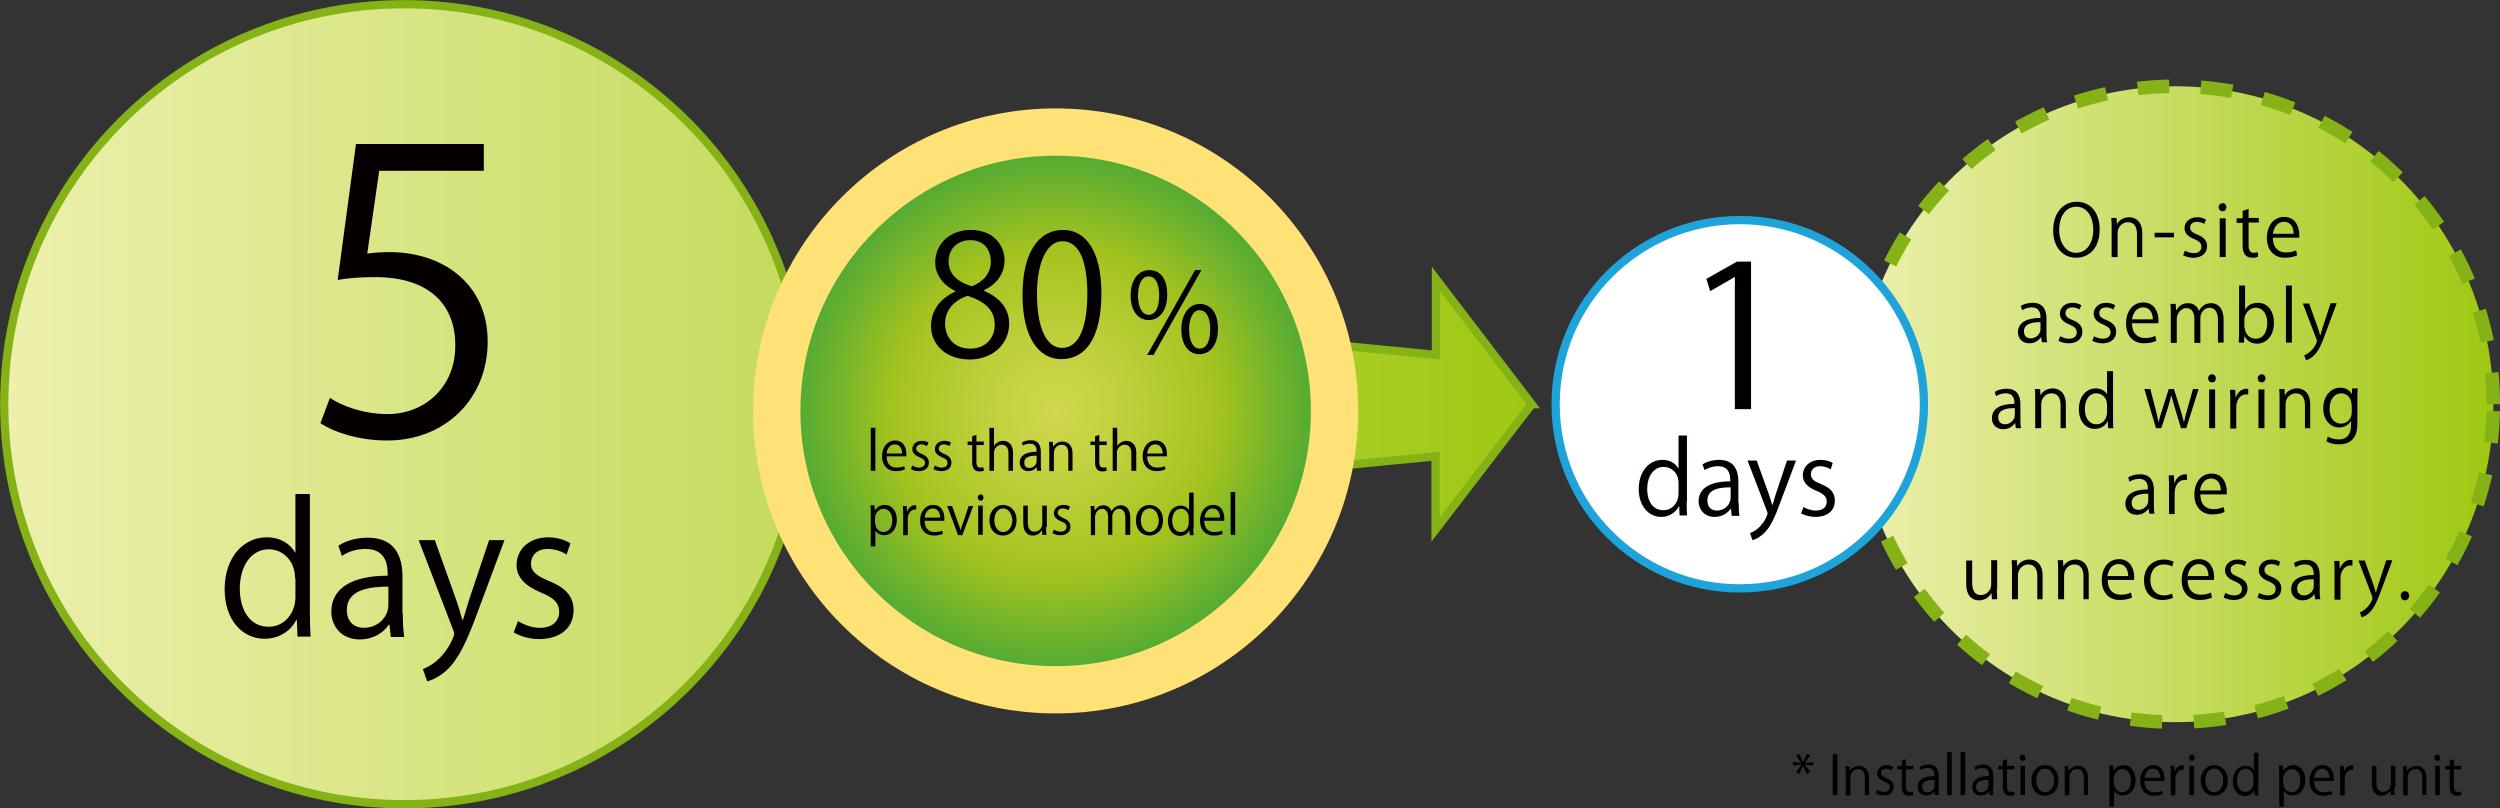
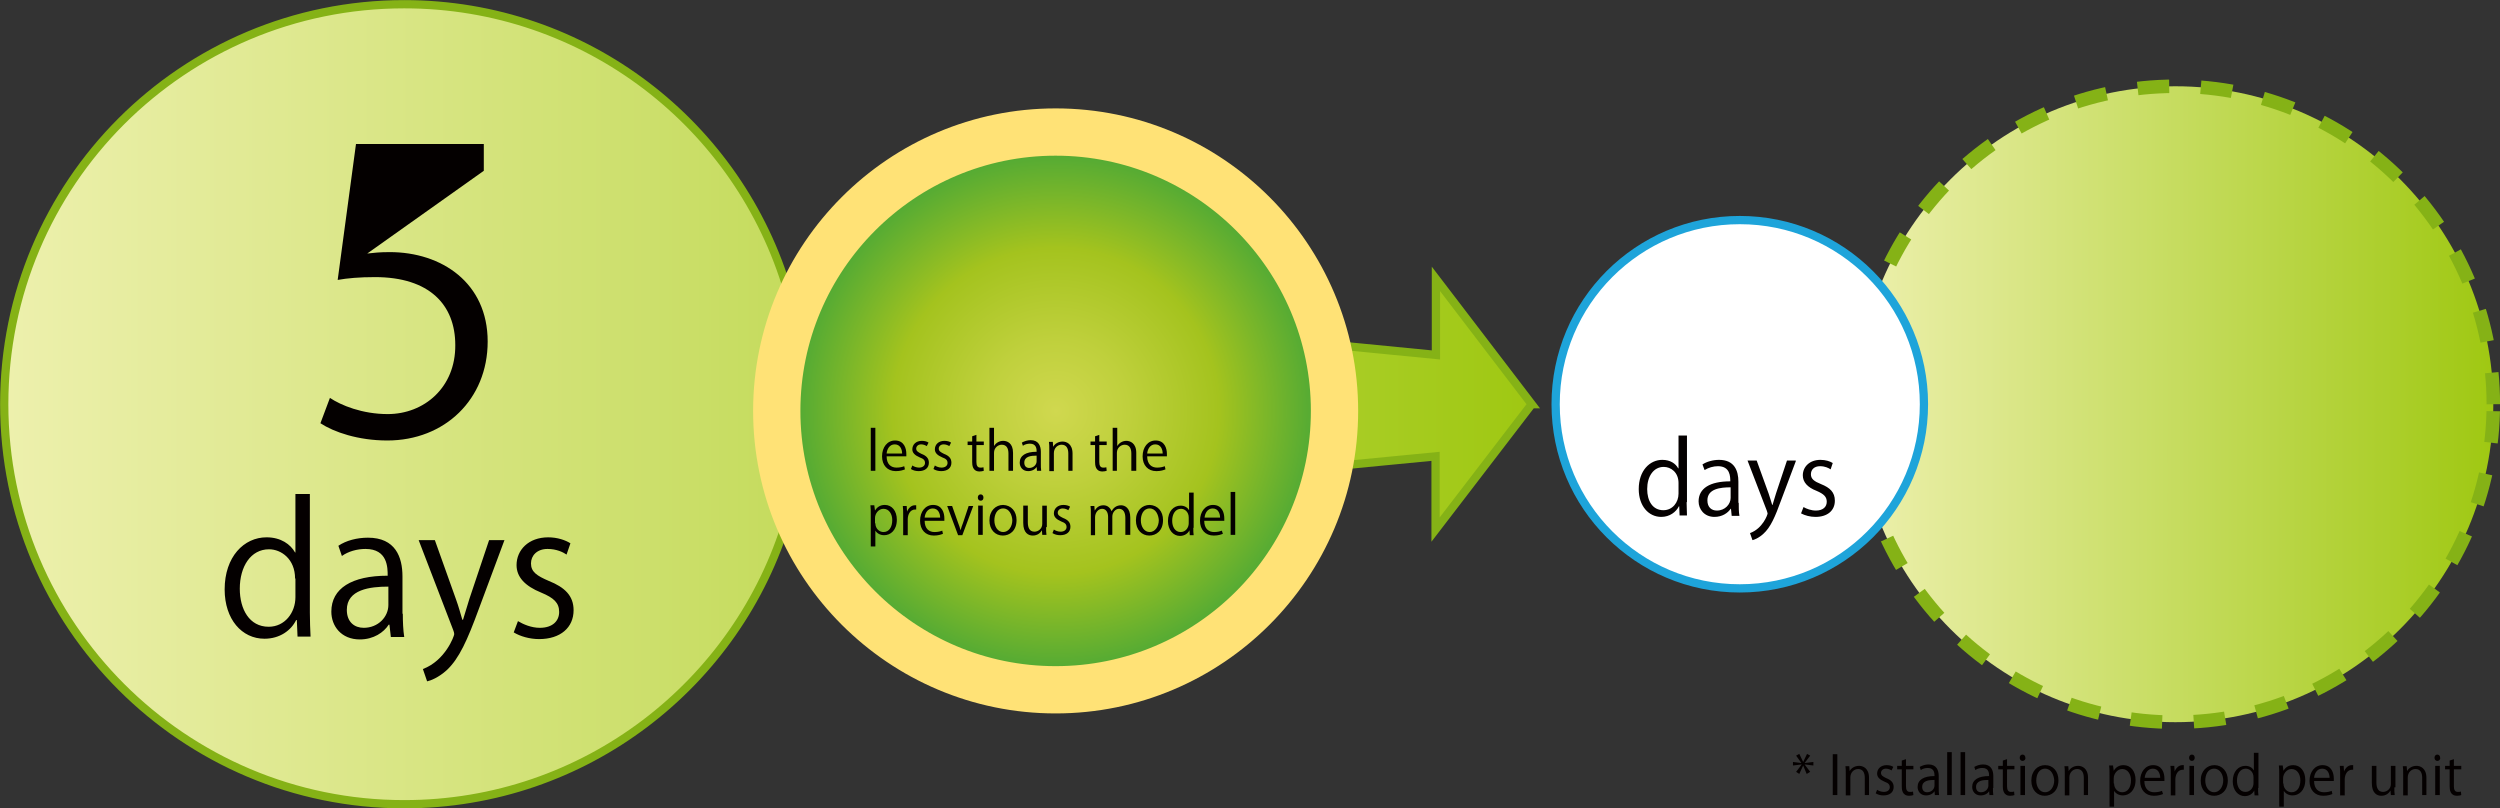
<svg xmlns="http://www.w3.org/2000/svg" width="710" height="229.6" viewBox="0 0 710 229.6">
  <rect x="0" y="0" width="710" height="229.6" fill="#333333" stroke="none" />
  <style>.st0{fill:#fff}.st1{fill:url(#SVGID_1_);stroke:#85b216;stroke-width:2.345}.st2{fill:#040000}.st3{fill:url(#SVGID_2_)}.st4{fill:url(#SVGID_3_);stroke:#85b216;stroke-width:3.837;stroke-dasharray:8.976,8.976}.st5{fill:none;stroke:#ffe276;stroke-width:13.429;stroke-miterlimit:10}.st6,.st7{fill:none;stroke:#1ea4da;stroke-width:2.345}.st7{fill:url(#SVGID_4_);stroke:#85b216}.st8{fill:url(#SVGID_5_)}.st9{fill:url(#SVGID_6_);stroke:#85b216;stroke-width:3.837;stroke-dasharray:8.976,8.976}</style>
  <path class="st0" d="M435 114.8l-27.2-35.6v21.6l-184-18C210 35.6 166.4 1.2 114.8 1.2 52 1.2 1.2 52 1.2 114.8c0 62.7 50.9 113.6 113.6 113.6 51.4 0 94.8-34.2 108.8-81l184.1-17.8v20.8l27.3-35.6z" />
  <linearGradient id="SVGID_1_" gradientUnits="userSpaceOnUse" x1="1.172" y1="114.789" x2="434.959" y2="114.789">
    <stop offset="0" stop-color="#edf0ad" />
    <stop offset="1" stop-color="#9fc812" />
  </linearGradient>
  <path class="st1" d="M435 114.8l-27.2-35.6v21.6l-184-18C210 35.6 166.4 1.2 114.8 1.2 52 1.2 1.2 52 1.2 114.8c0 62.7 50.9 113.6 113.6 113.6 51.4 0 94.8-34.2 108.8-81l184.1-17.8v20.8l27.3-35.6z" />
  <path class="st2" d="M88 174c0 2.2.1 5 .2 6.8h-3.7l-.2-4.7h-.2c-1.4 2.9-4.6 5.3-9 5.3-6.4 0-11.3-5.5-11.3-14 0-9.3 5.5-14.8 11.9-14.8 4.1 0 6.8 2 8.1 4.3h.1v-16.6H88V174zm-4.2-9.7c0-5.5-3.9-8.3-7.4-8.3-5.2 0-8.3 4.9-8.3 11.2 0 5.8 2.7 10.8 8.2 10.8 4.6 0 7.6-4 7.6-8.4v-5.3zM114.4 174.3c0 2.3.1 4.7.4 6.6H111l-.4-3.5h-.2c-1.4 2.2-4.3 4.2-8.2 4.2-5.3 0-8.1-3.8-8.1-7.9 0-6.6 5.8-10.2 16-10.2 0-2.3 0-7.6-6.3-7.6-2.4 0-4.9.7-6.7 2l-1-2.9c2.2-1.5 5.3-2.3 8.4-2.3 7.8 0 9.8 5.5 9.8 11v10.6zm-4.1-7.7c-5.2 0-11.8.8-11.8 6.6 0 3.5 2.2 5.1 4.8 5.1 4.1 0 7-3.1 7-6.5v-5.2zM143.3 153.3l-7.3 19.6c-3.3 9-5.6 14.1-9.1 17.4-2.3 2.1-4.6 3-5.6 3.2l-1.2-3.5c6.4-2.4 8.9-9.4 8.9-9.9 0-.3-.1-.7-.3-1.2l-9.8-25.5h4.6l6 16.8c.7 1.9 1.3 4.1 1.8 5.8h.2c.5-1.7 1.1-3.7 1.8-5.9l5.6-16.7h4.4zM160.9 157.5c-1-.7-2.9-1.6-5.4-1.6-3 0-4.7 1.9-4.7 4.1 0 2.4 1.6 3.5 5.1 5 4.5 1.8 7 4.2 7 8.3 0 4.9-3.7 8.2-9.8 8.2-2.7 0-5.4-.8-7.2-1.9l1.2-3.2c1.5.9 3.8 1.9 6.2 1.9 3.7 0 5.5-2 5.5-4.5 0-2.6-1.5-4-5.1-5.5-4.7-1.9-7-4.5-7-7.8 0-4.3 3.4-7.9 9-7.9 2.6 0 4.9.8 6.3 1.7l-1.1 3.2z" />
  <radialGradient id="SVGID_2_" cx="300.534" cy="116.713" r="76.051" gradientTransform="matrix(1.013 0 0 1.013 -4.564 -1.493)" gradientUnits="userSpaceOnUse">
    <stop offset="0" stop-color="#d0d84f" />
    <stop offset=".266" stop-color="#bfd03c" />
    <stop offset=".601" stop-color="#a4c31e" />
    <stop offset="1" stop-color="#48a737" />
  </radialGradient>
  <path class="st3" d="M376.9 116.7c0-42.5-34.5-77-77-77s-77 34.5-77 77 34.5 77 77 77c42.5.1 77-34.4 77-77" />
  <linearGradient id="SVGID_3_" gradientUnits="userSpaceOnUse" x1="527.568" y1="114.791" x2="708.082" y2="114.791">
    <stop offset="0" stop-color="#edf0ad" />
    <stop offset="1" stop-color="#9fc812" />
  </linearGradient>
  <path class="st4" d="M708.1 114.8c0-49.9-40.4-90.3-90.3-90.3s-90.3 40.4-90.3 90.3 40.4 90.3 90.3 90.3 90.3-40.5 90.3-90.3" />
  <path class="st5" d="M220.6 116.7c0 43.7 35.5 79.2 79.2 79.2s79.2-35.5 79.2-79.2-35.5-79.2-79.2-79.2-79.2 35.5-79.2 79.2" />
  <path class="st0" d="M546.4 114.8c0-28.9-23.4-52.3-52.3-52.3s-52.3 23.4-52.3 52.3 23.4 52.3 52.3 52.3 52.3-23.4 52.3-52.3" />
  <path class="st6" d="M546.4 114.8c0-28.9-23.4-52.3-52.3-52.3s-52.3 23.4-52.3 52.3 23.4 52.3 52.3 52.3 52.3-23.4 52.3-52.3z" />
-   <path class="st2" d="M271.2 82.6c-3.8-1.9-5.6-5-5.6-8 0-5.5 4.3-9.3 10.1-9.3 6.5 0 9.6 4.4 9.6 8.7 0 3-1.6 6.4-5.8 8.4v.2c4.4 1.9 7.1 5 7.1 9.3 0 6-4.9 10.2-11.2 10.2-6.8 0-11-4.3-11-9.5 0-4.6 2.8-7.9 6.9-9.8v-.2zm11.3 9.7c0-4.5-3-6.7-7.7-8.3-4.2 1.4-6.4 4.4-6.4 7.9 0 4 2.7 7.1 7 7.1 4.5.1 7.1-3 7.1-6.7zm-13.1-18.1c0 3.8 2.7 5.9 6.6 7.1 3.1-1.2 5.4-3.6 5.4-7 0-3-1.7-6.1-5.8-6.1s-6.2 2.9-6.2 6zM290.4 83.8c0-12.5 4.8-18.5 11.5-18.5s10.9 6.4 10.9 18c0 12.4-4.3 18.7-11.4 18.7-6.5 0-11-6.3-11-18.2zm18.4-.3c0-8.9-2.1-15-7.1-15-4.2 0-7.2 5.7-7.2 15 0 9.4 2.6 15.3 7.1 15.3 5.2 0 7.2-6.8 7.2-15.3zM331.5 83.6c0 4.9-2.4 7.3-5.3 7.3-2.7 0-5.1-2.3-5.1-7 0-4.8 2.5-7.2 5.3-7.2 3.2 0 5.1 2.6 5.1 6.9zm-8.3.4c0 2.9 1 5.4 3 5.4 2.2 0 3-2.5 3-5.5 0-2.9-.8-5.4-3-5.4-2.1-.1-3 2.7-3 5.5zm4.4 16.8h-1.8l13.6-24.1h1.8l-13.6 24.1zm18.3-7.5c0 4.9-2.4 7.3-5.3 7.3-2.7 0-5.1-2.3-5.1-7 0-4.8 2.5-7.3 5.3-7.3 3.2.1 5.1 2.7 5.1 7zm-8.2.2c0 3 1 5.5 3 5.5 2.2 0 3-2.5 3-5.5 0-2.8-.8-5.4-3-5.4-2-.1-3 2.7-3 5.4zM492.7 116.2V78.7h-.1l-6.9 4-1.1-3.5 8.7-4.9h4v41.9h-4.6zM596.3 65.1c0 5.4-3 8.1-6.7 8.1-3.8 0-6.5-3-6.5-7.8 0-5 2.9-8.1 6.7-8.1 3.9 0 6.5 3.1 6.5 7.8zm-11.5.2c0 3.3 1.7 6.5 4.8 6.5 3.2 0 4.9-3.1 4.9-6.6 0-3.1-1.5-6.5-4.8-6.5-3.4 0-4.9 3.3-4.9 6.6zM608.6 73h-1.7v-6.5c0-1.8-.6-3.4-2.6-3.4-1.4 0-2.9 1.2-2.9 3.1V73h-1.7v-8.2c0-1.1 0-2-.1-2.9h1.5l.1 1.8c.5-1.1 1.8-2 3.5-2 1.4 0 3.7.8 3.7 4.6V73zM611.9 66.1h5.5v1.3h-5.5v-1.3zM626 63.6c-.4-.3-1.2-.6-2.1-.6-1.2 0-1.9.7-1.9 1.6 0 1 .6 1.4 2 2 1.8.7 2.8 1.7 2.8 3.3 0 2-1.5 3.3-3.9 3.3-1.1 0-2.1-.3-2.9-.7l.5-1.3c.6.3 1.5.7 2.5.7 1.5 0 2.2-.8 2.2-1.8s-.6-1.6-2-2.2c-1.9-.7-2.8-1.8-2.8-3.1 0-1.7 1.4-3.1 3.6-3.1 1.1 0 1.9.3 2.5.7l-.5 1.2zM631.2 60c-.6 0-1.1-.5-1.1-1.2 0-.6.5-1.1 1.1-1.1.7 0 1.1.5 1.1 1.1 0 .7-.4 1.2-1.1 1.2zm.9 13h-1.7V62h1.7v11zM636.9 59.9l1.7-.6v2.6h2.9v1.3h-2.9v6.4c0 1.4.4 2.2 1.5 2.2.5 0 .9-.1 1.1-.2l.1 1.3c-.4.2-.9.3-1.6.3-2.7 0-2.8-2.4-2.8-3.6v-6.3h-1.7V62h1.7v-2.1zM652.4 72.5c-.6.3-1.8.7-3.5.7-3.2 0-5.1-2.3-5.1-5.6 0-3.5 1.9-6 4.9-6 3.4 0 4.3 3.1 4.3 5v.9h-7.5c0 3.1 1.8 4.2 3.7 4.2 1.4 0 2.2-.3 2.9-.6l.3 1.4zm-1-6.1c0-1.5-.6-3.4-2.8-3.4-2 0-2.9 1.9-3.1 3.4h5.9zM581.2 94.6c0 .9 0 1.9.2 2.6h-1.5l-.2-1.4h-.1c-.6.9-1.7 1.7-3.3 1.7-2.1 0-3.2-1.5-3.2-3.1 0-2.7 2.3-4.1 6.4-4.1 0-.9 0-3-2.5-3-1 0-1.9.3-2.7.8l-.4-1.2c.9-.6 2.1-.9 3.4-.9 3.1 0 3.9 2.2 3.9 4.4v4.2zm-1.7-3.1c-2.1 0-4.7.3-4.7 2.6 0 1.4.9 2 1.9 2 1.6 0 2.8-1.3 2.8-2.6v-2zM590.6 87.9c-.4-.3-1.2-.6-2.1-.6-1.2 0-1.9.7-1.9 1.6 0 1 .6 1.4 2 2 1.8.7 2.8 1.7 2.8 3.3 0 2-1.5 3.3-3.9 3.3-1.1 0-2.1-.3-2.9-.7l.5-1.3c.6.3 1.5.7 2.5.7 1.5 0 2.2-.8 2.2-1.8s-.6-1.6-2-2.2c-1.9-.7-2.8-1.8-2.8-3.1 0-1.7 1.4-3.1 3.6-3.1 1.1 0 1.9.3 2.5.7l-.5 1.2zM600.2 87.9c-.4-.3-1.2-.6-2.1-.6-1.2 0-1.9.7-1.9 1.6 0 1 .6 1.4 2 2 1.8.7 2.8 1.7 2.8 3.3 0 2-1.5 3.3-3.9 3.3-1.1 0-2.1-.3-2.9-.7l.5-1.3c.6.3 1.5.7 2.5.7 1.5 0 2.2-.8 2.2-1.8s-.6-1.6-2-2.2c-1.9-.7-2.8-1.8-2.8-3.1 0-1.7 1.4-3.1 3.6-3.1 1.1 0 1.9.3 2.5.7l-.5 1.2zM612.4 96.8c-.6.3-1.8.7-3.5.7-3.2 0-5.1-2.3-5.1-5.6 0-3.5 1.9-6 4.9-6 3.4 0 4.3 3.1 4.3 5v.9h-7.5c0 3.1 1.8 4.2 3.7 4.2 1.4 0 2.2-.3 2.9-.6l.3 1.4zm-1-6.1c0-1.5-.6-3.4-2.8-3.4-2 0-2.9 1.9-3.1 3.4h5.9zM631.6 97.3h-1.7v-6.4c0-2.1-.8-3.5-2.4-3.5-1.4 0-2.6 1.3-2.6 3v7h-1.7v-6.8c0-1.8-.7-3.1-2.3-3.1-1.4 0-2.7 1.4-2.7 3.1v6.8h-1.7v-8.2c0-1.1 0-1.9-.1-2.9h1.5l.1 1.8h.1c.6-1.1 1.6-2 3.4-2 1.4 0 2.6.9 3 2.2.7-1.3 1.8-2.2 3.5-2.2 1.4 0 3.5.9 3.5 4.7v6.5zM637.6 88c.7-1.3 1.9-2 3.7-2 2.6 0 4.5 2.2 4.5 5.7 0 4-2.5 5.9-4.7 5.9-1.6 0-2.8-.6-3.6-2.1h-.1l-.1 1.8h-1.5c0-.7.1-1.8.1-2.7V81.1h1.7V88zm-.1 5c0 1.6 1.2 3.2 3.1 3.2 2.1 0 3.3-1.8 3.3-4.5 0-2.3-1.1-4.3-3.3-4.3-1.9 0-3.2 1.8-3.2 3.4V93zM650.9 97.3h-1.7V81.1h1.7v16.2zM663.6 86.2l-2.9 7.8c-1.3 3.6-2.2 5.7-3.6 7-.9.9-1.8 1.2-2.2 1.3l-.5-1.4c2.6-1 3.6-3.7 3.6-4 0-.1 0-.3-.1-.5L654 86.2h1.8l2.4 6.7c.3.8.5 1.6.7 2.3h.1c.2-.7.4-1.5.7-2.4l2.2-6.7h1.7zM573.8 119c0 .9 0 1.9.2 2.6h-1.5l-.2-1.4h-.1c-.6.9-1.7 1.7-3.3 1.7-2.1 0-3.2-1.5-3.2-3.1 0-2.7 2.3-4.1 6.4-4.1 0-.9 0-3-2.5-3-1 0-1.9.3-2.7.8l-.4-1.2c.9-.6 2.1-.9 3.4-.9 3.1 0 3.9 2.2 3.9 4.4v4.2zm-1.6-3.1c-2.1 0-4.7.3-4.7 2.6 0 1.4.9 2 1.9 2 1.6 0 2.8-1.3 2.8-2.6v-2zM586.9 121.6h-1.7v-6.5c0-1.8-.6-3.4-2.6-3.4-1.4 0-2.9 1.2-2.9 3.1v6.8H578v-8.2c0-1.1 0-2-.1-2.9h1.5l.1 1.8c.5-1.1 1.8-2 3.5-2 1.4 0 3.7.8 3.7 4.6v6.7zM600.1 118.9c0 .9 0 2 .1 2.7h-1.5l-.1-1.9h-.1c-.6 1.2-1.8 2.1-3.6 2.1-2.6 0-4.5-2.2-4.5-5.6 0-3.7 2.2-5.9 4.8-5.9 1.6 0 2.7.8 3.2 1.7v-6.6h1.7v13.5zm-1.7-3.9c0-2.2-1.6-3.3-3-3.3-2.1 0-3.3 1.9-3.3 4.5 0 2.3 1.1 4.3 3.3 4.3 1.8 0 3-1.6 3-3.4V115zM624.4 110.5l-3.5 11.1h-1.5l-1.7-5.6c-.4-1.3-.7-2.4-1-3.6h-.1c-.3 1.3-.6 2.5-1 3.7l-1.8 5.5h-1.5l-3.3-11.1h1.7l1.5 5.8c.3 1.2.6 2.4.8 3.5h.1c.2-1.1.6-2.3 1-3.5l1.8-5.8h1.5l1.8 5.7c.4 1.3.7 2.5 1 3.6h.1c.2-1.1.5-2.2.9-3.6l1.6-5.7h1.6zM628.2 108.6c-.6 0-1.1-.5-1.1-1.2 0-.6.5-1.1 1.1-1.1.7 0 1.1.5 1.1 1.1 0 .8-.4 1.2-1.1 1.2zm.9 13h-1.7v-11h1.7v11zM638.5 112h-.6c-1.8 0-2.8 1.8-2.8 3.7v6h-1.7V114c0-1.2 0-2.2-.1-3.3h1.5l.1 2.1h.1c.5-1.4 1.6-2.4 3-2.4.2 0 .3 0 .5.1v1.5zM642.3 108.6c-.6 0-1.1-.5-1.1-1.2 0-.6.5-1.1 1.1-1.1.7 0 1.1.5 1.1 1.1 0 .8-.5 1.2-1.1 1.2zm.8 13h-1.7v-11h1.7v11zM656.3 121.6h-1.7v-6.5c0-1.8-.6-3.4-2.6-3.4-1.4 0-2.9 1.2-2.9 3.1v6.8h-1.7v-8.2c0-1.1 0-2-.1-2.9h1.5l.1 1.8c.5-1.1 1.8-2 3.5-2 1.4 0 3.7.8 3.7 4.6v6.7zM669.6 110.5c-.1.8-.1 1.7-.1 3v6.4c0 1.9 0 6.3-5.3 6.3-1.3 0-2.6-.3-3.5-.9l.4-1.3c.7.4 1.8.8 3.1.8 2 0 3.5-1.1 3.5-4v-1.3c-.6 1-1.7 1.9-3.4 1.9-2.6 0-4.5-2.3-4.5-5.4 0-3.8 2.4-5.9 4.8-5.9 1.9 0 2.9 1 3.3 1.9l.1-1.7h1.6zm-1.8 4.3c0-1.9-1.4-3.1-2.9-3.1-1.9 0-3.3 1.7-3.3 4.4 0 2.4 1.1 4.2 3.3 4.2 1.3 0 3-1 3-3.2v-2.3zM611.7 143.3c0 .9 0 1.9.2 2.6h-1.5l-.2-1.4h-.1c-.6.9-1.7 1.7-3.3 1.7-2.1 0-3.2-1.5-3.2-3.1 0-2.7 2.3-4.1 6.4-4.1 0-.9 0-3-2.5-3-1 0-1.9.3-2.7.8l-.4-1.2c.9-.6 2.1-.9 3.4-.9 3.1 0 3.9 2.2 3.9 4.4v4.2zm-1.6-3.1c-2.1 0-4.7.3-4.7 2.6 0 1.4.9 2 1.9 2 1.6 0 2.8-1.3 2.8-2.6v-2zM621 136.3h-.6c-1.8 0-2.8 1.8-2.8 3.7v6H616v-7.7c0-1.2 0-2.2-.1-3.3h1.5l.1 2.1h.1c.5-1.4 1.6-2.4 3-2.4.2 0 .3 0 .5.1v1.5zM631.8 145.4c-.6.3-1.8.7-3.5.7-3.2 0-5.1-2.3-5.1-5.6 0-3.5 1.9-6 4.9-6 3.4 0 4.3 3.1 4.3 5v.9h-7.5c0 3.1 1.8 4.2 3.7 4.2 1.4 0 2.2-.3 2.9-.6l.3 1.4zm-1.1-6.1c0-1.5-.6-3.4-2.8-3.4-2 0-2.9 1.9-3.1 3.4h5.9zM567.1 167.3c0 1.1.1 2.1.1 2.9h-1.5l-.1-1.7h-.1c-.5.9-1.6 2-3.5 2-1.7 0-3.6-1-3.6-4.8v-6.5h1.7v6.2c0 2.1.6 3.6 2.5 3.6 1.3 0 2.9-1.1 2.9-3v-6.9h1.7v8.2zM580.3 170.2h-1.7v-6.5c0-1.8-.6-3.4-2.6-3.4-1.4 0-2.9 1.2-2.9 3.1v6.8h-1.7V162c0-1.1 0-2-.1-2.9h1.5l.1 1.8c.5-1.1 1.8-2 3.5-2 1.4 0 3.7.8 3.7 4.6v6.7zM593.4 170.2h-1.7v-6.5c0-1.8-.6-3.4-2.6-3.4-1.4 0-2.9 1.2-2.9 3.1v6.8h-1.7V162c0-1.1 0-2-.1-2.9h1.5l.1 1.8c.5-1.1 1.8-2 3.5-2 1.4 0 3.7.8 3.7 4.6v6.7zM605.5 169.7c-.6.3-1.8.7-3.5.7-3.2 0-5.1-2.3-5.1-5.6 0-3.5 1.9-6 4.9-6 3.4 0 4.3 3.1 4.3 5v.9h-7.5c0 3.1 1.8 4.2 3.7 4.2 1.4 0 2.2-.3 2.9-.6l.3 1.4zm-1.1-6.1c0-1.5-.6-3.4-2.8-3.4-2 0-2.9 1.9-3.1 3.4h5.9zM617.1 169.8c-.5.2-1.6.6-3 .6-3.2 0-5.2-2.2-5.2-5.6 0-3.4 2.2-5.9 5.7-5.9 1.2 0 2.2.4 2.7.6l-.4 1.4c-.5-.3-1.2-.6-2.3-.6-2.6 0-3.9 2-3.9 4.4 0 2.7 1.6 4.4 3.8 4.4 1.1 0 1.8-.3 2.4-.5l.2 1.2zM628.2 169.7c-.6.3-1.8.7-3.5.7-3.2 0-5.1-2.3-5.1-5.6 0-3.5 1.9-6 4.9-6 3.4 0 4.3 3.1 4.3 5v.9h-7.5c0 3.1 1.8 4.2 3.7 4.2 1.4 0 2.2-.3 2.9-.6l.3 1.4zm-1-6.1c0-1.5-.6-3.4-2.8-3.4-2 0-2.9 1.9-3.1 3.4h5.9zM637.5 160.8c-.4-.3-1.2-.6-2.1-.6-1.2 0-1.9.7-1.9 1.6 0 1 .6 1.4 2 2 1.8.7 2.8 1.7 2.8 3.3 0 2-1.5 3.3-3.9 3.3-1.1 0-2.1-.3-2.9-.7l.5-1.3c.6.3 1.5.7 2.5.7 1.5 0 2.2-.8 2.2-1.8s-.6-1.6-2-2.2c-1.9-.7-2.8-1.8-2.8-3.1 0-1.7 1.4-3.1 3.6-3.1 1.1 0 1.9.3 2.5.7l-.5 1.2zM647.1 160.8c-.4-.3-1.2-.6-2.1-.6-1.2 0-1.9.7-1.9 1.6 0 1 .6 1.4 2 2 1.8.7 2.8 1.7 2.8 3.3 0 2-1.5 3.3-3.9 3.3-1.1 0-2.1-.3-2.9-.7l.5-1.3c.6.3 1.5.7 2.5.7 1.5 0 2.2-.8 2.2-1.8s-.6-1.6-2-2.2c-1.9-.7-2.8-1.8-2.8-3.1 0-1.7 1.4-3.1 3.6-3.1 1.1 0 1.9.3 2.5.7l-.5 1.2zM658.8 167.6c0 .9 0 1.9.2 2.6h-1.5l-.2-1.4h-.1c-.6.9-1.7 1.7-3.3 1.7-2.1 0-3.2-1.5-3.2-3.1 0-2.7 2.3-4.1 6.4-4.1 0-.9 0-3-2.5-3-1 0-1.9.3-2.7.8l-.4-1.2c.9-.6 2.1-.9 3.4-.9 3.1 0 3.9 2.2 3.9 4.4v4.2zm-1.7-3.1c-2.1 0-4.7.3-4.7 2.6 0 1.4.9 2 1.9 2 1.6 0 2.8-1.3 2.8-2.6v-2zM668.1 160.6h-.6c-1.8 0-2.8 1.8-2.8 3.7v6H663v-7.7c0-1.2 0-2.2-.1-3.3h1.5l.1 2.1h.1c.5-1.4 1.6-2.4 3-2.4.2 0 .3 0 .5.1v1.5zM679.4 159.2l-2.9 7.8c-1.3 3.6-2.2 5.7-3.6 7-.9.9-1.8 1.2-2.2 1.3l-.5-1.4c2.6-1 3.6-3.7 3.6-4 0-.1 0-.3-.1-.5l-3.9-10.2h1.8l2.4 6.7c.3.8.5 1.6.7 2.3h.1c.2-.7.4-1.5.7-2.4l2.2-6.7h1.7zM681.8 169.2c0-.8.5-1.3 1.2-1.3s1.2.5 1.2 1.3c0 .7-.5 1.3-1.2 1.3-.8 0-1.2-.7-1.2-1.3z" />
  <g>
-     <path class="st2" d="M137.4 40.9v7.6h-29.7L104.3 72c1.8-.2 3.5-.4 6.4-.4 14.7 0 27.8 8.7 27.8 25.4 0 16.4-12.2 28.1-28.5 28.1-8.3 0-15.2-2.4-19-4.9l2.7-7.2c3.1 2.1 9.2 4.6 16.4 4.6 10.4 0 19.3-7.6 19.2-19.6 0-11.4-7.3-19.3-22.8-19.3-4.4 0-7.8.3-10.6.8l5.2-38.6h36.3z" />
+     <path class="st2" d="M137.4 40.9v7.6L104.3 72c1.8-.2 3.5-.4 6.4-.4 14.7 0 27.8 8.7 27.8 25.4 0 16.4-12.2 28.1-28.5 28.1-8.3 0-15.2-2.4-19-4.9l2.7-7.2c3.1 2.1 9.2 4.6 16.4 4.6 10.4 0 19.3-7.6 19.2-19.6 0-11.4-7.3-19.3-22.8-19.3-4.4 0-7.8.3-10.6.8l5.2-38.6h36.3z" />
  </g>
  <g>
    <path class="st2" d="M248.6 133.7h-1.3v-12.2h1.3v12.2zM257 133.3c-.5.2-1.3.5-2.6.5-2.4 0-3.9-1.7-3.9-4.2 0-2.6 1.5-4.5 3.7-4.5 2.6 0 3.2 2.3 3.2 3.8v.7h-5.6c0 2.3 1.3 3.2 2.8 3.2 1 0 1.7-.2 2.2-.4l.2.9zm-.8-4.5c0-1.1-.5-2.6-2.1-2.6-1.5 0-2.2 1.4-2.3 2.6h4.4zM263.2 126.7c-.3-.2-.9-.5-1.6-.5-.9 0-1.4.6-1.4 1.2 0 .7.5 1 1.5 1.5 1.3.5 2.1 1.2 2.1 2.5 0 1.5-1.1 2.4-2.9 2.4-.8 0-1.6-.2-2.2-.6l.4-1c.4.3 1.2.6 1.9.6 1.1 0 1.7-.6 1.7-1.3 0-.8-.4-1.2-1.5-1.6-1.4-.6-2.1-1.3-2.1-2.3 0-1.3 1-2.4 2.7-2.4.8 0 1.5.2 1.9.5l-.5 1zM269.6 126.7c-.3-.2-.9-.5-1.6-.5-.9 0-1.4.6-1.4 1.2 0 .7.5 1 1.5 1.5 1.3.5 2.1 1.2 2.1 2.5 0 1.5-1.1 2.4-2.9 2.4-.8 0-1.6-.2-2.2-.6l.4-1c.4.3 1.2.6 1.9.6 1.1 0 1.7-.6 1.7-1.3 0-.8-.4-1.2-1.5-1.6-1.4-.6-2.1-1.3-2.1-2.3 0-1.3 1-2.4 2.7-2.4.8 0 1.5.2 1.9.5l-.5 1zM276.1 123.9l1.2-.4v1.9h2.1v1h-2.1v4.8c0 1 .3 1.6 1.1 1.6.4 0 .6 0 .9-.1l.1 1c-.3.1-.7.2-1.2.2-2 0-2.1-1.8-2.1-2.7v-4.8h-1.3v-1h1.3v-1.5zM287.7 133.7h-1.3v-4.9c0-1.4-.5-2.5-1.9-2.5-1 0-2.2.8-2.2 2.3v5.1H281v-12.2h1.3v5.2c.5-.9 1.5-1.5 2.6-1.5s2.8.6 2.8 3.4v5.1zM295.6 131.7c0 .7 0 1.4.1 2h-1.2l-.1-1.1c-.4.7-1.3 1.2-2.4 1.2-1.6 0-2.4-1.2-2.4-2.4 0-2 1.7-3.1 4.8-3.1 0-.7 0-2.3-1.9-2.3-.7 0-1.5.2-2 .6l-.3-.9c.7-.4 1.6-.7 2.5-.7 2.3 0 2.9 1.7 2.9 3.3v3.4zm-1.2-2.3c-1.6 0-3.5.2-3.5 2 0 1.1.7 1.5 1.4 1.5 1.2 0 2.1-.9 2.1-1.9v-1.6zM304.7 133.7h-1.3v-4.9c0-1.4-.5-2.5-1.9-2.5-1.1 0-2.2.9-2.2 2.4v5.1H298v-6.2c0-.9 0-1.5-.1-2.1h1.1l.1 1.4c.4-.8 1.4-1.5 2.7-1.5 1 0 2.8.6 2.8 3.4v4.9zM311 123.9l1.2-.4v1.9h2.1v1h-2.1v4.8c0 1 .3 1.6 1.1 1.6.4 0 .6 0 .9-.1l.1 1c-.3.1-.7.2-1.2.2-2 0-2.1-1.8-2.1-2.7v-4.8h-1.3v-1h1.3v-1.5zM322.6 133.7h-1.3v-4.9c0-1.4-.5-2.5-1.9-2.5-1 0-2.2.8-2.2 2.3v5.1H316v-12.2h1.3v5.2c.5-.9 1.5-1.5 2.6-1.5 1 0 2.8.6 2.8 3.4v5.1zM331 133.3c-.5.2-1.3.5-2.6.5-2.4 0-3.9-1.7-3.9-4.2 0-2.6 1.5-4.5 3.7-4.5 2.6 0 3.2 2.3 3.2 3.8v.7h-5.6c0 2.3 1.3 3.2 2.8 3.2 1 0 1.7-.2 2.2-.4l.2.9zm-.8-4.5c0-1.1-.5-2.6-2.1-2.6-1.5 0-2.2 1.4-2.3 2.6h4.4zM248.5 145c.6-1 1.5-1.6 2.8-1.6 2 0 3.4 1.7 3.4 4.2 0 3-1.8 4.4-3.6 4.4-1.1 0-2-.5-2.5-1.3v4.5h-1.3v-9c0-1.1 0-1.9-.1-2.7h1.1l.2 1.5zm.1 3.6c0 1.6 1.2 2.5 2.3 2.5 1.6 0 2.5-1.4 2.5-3.4 0-1.7-.9-3.2-2.5-3.2-1.4 0-2.4 1.4-2.4 2.6v1.5zM260.4 144.7h-.5c-1.4 0-2.1 1.4-2.1 2.8v4.5h-1.3v-5.8c0-.9 0-1.7-.1-2.5h1.1l.1 1.6c.4-1 1.2-1.8 2.2-1.8h.4v1.2zM267.8 151.6c-.5.2-1.3.5-2.6.5-2.4 0-3.9-1.7-3.9-4.2 0-2.6 1.5-4.5 3.7-4.5 2.6 0 3.2 2.3 3.2 3.8v.7h-5.6c0 2.3 1.3 3.2 2.8 3.2 1 0 1.7-.2 2.2-.4l.2.9zm-.8-4.6c0-1.1-.5-2.6-2.1-2.6-1.5 0-2.2 1.4-2.3 2.6h4.4zM276.4 143.7l-3.1 8.3h-1.2l-3.1-8.3h1.4l1.7 4.8c.3.7.5 1.4.7 2.1.2-.7.4-1.4.7-2.1l1.6-4.8h1.3zM278.5 142.2c-.5 0-.8-.4-.8-.9s.3-.9.8-.9.8.4.8.9c0 .6-.3.9-.8.9zm.6 9.7h-1.3v-8.3h1.3v8.3zM288.7 147.7c0 3.1-2 4.4-3.9 4.4-2.1 0-3.8-1.6-3.8-4.3 0-2.8 1.8-4.4 3.9-4.4 2.3.1 3.8 1.8 3.8 4.3zm-3.8-3.3c-1.8 0-2.5 1.8-2.5 3.4 0 1.8 1 3.3 2.5 3.3s2.6-1.5 2.6-3.4c-.1-1.4-.8-3.3-2.6-3.3zM297.1 149.7c0 .9 0 1.6.1 2.2H296l-.1-1.3c-.4.7-1.2 1.5-2.6 1.5-1.2 0-2.7-.7-2.7-3.6v-4.9h1.3v4.7c0 1.6.5 2.7 1.9 2.7 1 0 2.2-.8 2.2-2.2v-5.2h1.3v6.1zM303.4 144.9c-.3-.2-.9-.5-1.6-.5-.9 0-1.4.6-1.4 1.2 0 .7.5 1 1.5 1.5 1.3.5 2.1 1.2 2.1 2.5 0 1.5-1.1 2.4-2.9 2.4-.8 0-1.6-.2-2.2-.6l.4-1c.4.3 1.2.6 1.9.6 1.1 0 1.7-.6 1.7-1.3 0-.8-.4-1.2-1.5-1.6-1.4-.6-2.1-1.3-2.1-2.3 0-1.3 1-2.4 2.7-2.4.8 0 1.5.2 1.9.5l-.5 1zM320.8 151.9h-1.2v-4.8c0-1.6-.6-2.6-1.8-2.6-1 0-1.9 1-1.9 2.2v5.2h-1.2v-5.1c0-1.3-.6-2.3-1.7-2.3s-2 1.1-2 2.4v5.1h-1.2v-6.2c0-.9 0-1.5-.1-2.1h1.1l.1 1.3c.5-.8 1.2-1.5 2.5-1.5 1.1 0 1.9.7 2.3 1.7.5-1 1.4-1.7 2.7-1.7 1 0 2.6.7 2.6 3.5v4.9zM330.3 147.7c0 3.1-2 4.4-3.9 4.4-2.1 0-3.8-1.6-3.8-4.3 0-2.8 1.8-4.4 3.9-4.4 2.3.1 3.8 1.8 3.8 4.3zm-3.8-3.3c-1.8 0-2.5 1.8-2.5 3.4 0 1.8 1 3.3 2.5 3.3s2.6-1.5 2.6-3.4c-.1-1.4-.8-3.3-2.6-3.3zM338.9 149.9c0 .7 0 1.5.1 2.1h-1.1l-.1-1.4c-.4.9-1.4 1.6-2.7 1.6-1.9 0-3.4-1.7-3.4-4.2 0-2.8 1.6-4.4 3.6-4.4 1.2 0 2 .6 2.4 1.3v-5h1.3v10zm-1.3-2.9c0-1.7-1.2-2.5-2.2-2.5-1.6 0-2.5 1.5-2.5 3.4 0 1.7.8 3.2 2.4 3.2 1.4 0 2.3-1.2 2.3-2.5V147zM347.3 151.6c-.5.2-1.3.5-2.6.5-2.4 0-3.9-1.7-3.9-4.2 0-2.6 1.5-4.5 3.7-4.5 2.6 0 3.2 2.3 3.2 3.8v.7H342c0 2.3 1.3 3.2 2.8 3.2 1 0 1.7-.2 2.2-.4l.3.9zm-.8-4.6c0-1.1-.5-2.6-2.1-2.6-1.5 0-2.2 1.4-2.3 2.6h4.4zM350.8 151.9h-1.3v-12.2h1.3v12.2z" />
  </g>
  <g>
    <path class="st2" d="M513.2 214.1l.9.5-1.6 2.1 2.5-.3v1l-2.5-.3 1.6 2.1-1 .6-1-2.4-1.1 2.4-.9-.6 1.6-2.1-2.5.3v-1l2.4.3-1.5-2.1.9-.5 1.1 2.3 1.1-2.3zM520.5 214.2h1.3v11.6h-1.3v-11.6zM530.9 225.8h-1.3v-4.9c0-1.4-.5-2.5-1.9-2.5-1.1 0-2.2.9-2.2 2.4v5.1h-1.3v-6.2c0-.9 0-1.5-.1-2.1h1.1l.1 1.4c.4-.8 1.4-1.5 2.7-1.5 1 0 2.8.6 2.8 3.4v4.9zM537.2 218.8c-.3-.2-.9-.5-1.6-.5-.9 0-1.4.6-1.4 1.2 0 .7.5 1 1.5 1.5 1.3.5 2.1 1.2 2.1 2.5 0 1.5-1.1 2.4-2.9 2.4-.8 0-1.6-.2-2.2-.6l.4-1c.4.3 1.2.6 1.9.6 1.1 0 1.7-.6 1.7-1.3 0-.8-.4-1.2-1.5-1.6-1.4-.6-2.1-1.3-2.1-2.3 0-1.3 1-2.4 2.7-2.4.8 0 1.5.2 1.9.5l-.5 1zM540.1 216l1.2-.4v1.9h2.1v1h-2.1v4.8c0 1 .3 1.6 1.1 1.6.4 0 .6 0 .9-.1l.1 1c-.3.1-.7.2-1.2.2-2 0-2.1-1.8-2.1-2.7v-4.8h-1.3v-1h1.3V216zM550.6 223.8c0 .7 0 1.4.1 2h-1.2l-.1-1.1c-.4.7-1.3 1.2-2.4 1.2-1.6 0-2.4-1.2-2.4-2.4 0-2 1.7-3.1 4.8-3.1 0-.7 0-2.3-1.9-2.3-.7 0-1.5.2-2 .6l-.3-.9c.7-.4 1.6-.7 2.5-.7 2.3 0 2.9 1.7 2.9 3.3v3.4zm-1.2-2.3c-1.6 0-3.5.2-3.5 2 0 1.1.7 1.5 1.4 1.5 1.2 0 2.1-.9 2.1-1.9v-1.6zM554.3 225.8H553v-12.2h1.3v12.2zM558.1 225.8h-1.3v-12.2h1.3v12.2zM566 223.8c0 .7 0 1.4.1 2H565l-.1-1.1c-.4.7-1.3 1.2-2.4 1.2-1.6 0-2.4-1.2-2.4-2.4 0-2 1.7-3.1 4.8-3.1 0-.7 0-2.3-1.9-2.3-.7 0-1.5.2-2 .6l-.3-.9c.7-.4 1.6-.7 2.5-.7 2.3 0 2.9 1.7 2.9 3.3v3.4zm-1.3-2.3c-1.6 0-3.5.2-3.5 2 0 1.1.7 1.5 1.4 1.5 1.2 0 2.1-.9 2.1-1.9v-1.6zM568.8 216l1.2-.4v1.9h2.1v1H570v4.8c0 1 .3 1.6 1.1 1.6.4 0 .6 0 .9-.1l.1 1c-.3.1-.7.2-1.2.2-2 0-2.1-1.8-2.1-2.7v-4.8h-1.3v-1h1.3V216zM574.4 216.1c-.5 0-.8-.4-.8-.9s.3-.9.8-.9.8.4.8.9c.1.5-.3.9-.8.9zm.7 9.7h-1.3v-8.3h1.3v8.3zM584.6 221.6c0 3.1-2 4.4-3.9 4.4-2.1 0-3.8-1.6-3.8-4.3 0-2.8 1.8-4.4 3.9-4.4 2.3 0 3.8 1.8 3.8 4.3zm-3.8-3.3c-1.8 0-2.5 1.8-2.5 3.4 0 1.8 1 3.3 2.5 3.3s2.6-1.5 2.6-3.4c-.1-1.4-.8-3.3-2.6-3.3zM593.1 225.8h-1.3v-4.9c0-1.4-.5-2.5-1.9-2.5-1.1 0-2.2.9-2.2 2.4v5.1h-1.3v-6.2c0-.9 0-1.5-.1-2.1h1.1l.1 1.4c.4-.8 1.4-1.5 2.7-1.5 1 0 2.8.6 2.8 3.4v4.9zM600.3 218.9c.6-1 1.5-1.6 2.8-1.6 2 0 3.4 1.7 3.4 4.2 0 3-1.8 4.4-3.6 4.4-1.1 0-2-.5-2.5-1.3v4.5h-1.3v-9c0-1.1 0-1.9-.1-2.7h1.1l.2 1.5zm.1 3.6c0 1.6 1.2 2.5 2.3 2.5 1.6 0 2.5-1.4 2.5-3.4 0-1.7-.9-3.2-2.5-3.2-1.4 0-2.4 1.4-2.4 2.6v1.5zM614.3 225.5c-.5.2-1.3.5-2.6.5-2.4 0-3.9-1.7-3.9-4.2 0-2.6 1.5-4.5 3.7-4.5 2.6 0 3.2 2.3 3.2 3.8v.7H609c0 2.3 1.3 3.2 2.8 3.2 1 0 1.7-.2 2.2-.4l.3.9zm-.8-4.6c0-1.1-.5-2.6-2.1-2.6-1.5 0-2.2 1.4-2.3 2.6h4.4zM620.4 218.6h-.5c-1.4 0-2.1 1.4-2.1 2.8v4.5h-1.3V220c0-.9 0-1.7-.1-2.5h1.1l.1 1.6c.4-1 1.2-1.8 2.2-1.8h.4v1.3zM622.5 216.1c-.5 0-.8-.4-.8-.9s.3-.9.8-.9.8.4.8.9-.3.9-.8.9zm.6 9.7h-1.3v-8.3h1.3v8.3zM632.7 221.6c0 3.1-2 4.4-3.9 4.4-2.1 0-3.8-1.6-3.8-4.3 0-2.8 1.8-4.4 3.9-4.4 2.2 0 3.8 1.8 3.8 4.3zm-3.9-3.3c-1.8 0-2.5 1.8-2.5 3.4 0 1.8 1 3.3 2.5 3.3s2.6-1.5 2.6-3.4c0-1.4-.8-3.3-2.6-3.3zM641.3 223.8c0 .7 0 1.5.1 2.1h-1.1l-.1-1.4c-.4.9-1.4 1.6-2.7 1.6-1.9 0-3.4-1.7-3.4-4.2 0-2.8 1.6-4.4 3.6-4.4 1.2 0 2 .6 2.4 1.3v-5h1.3v10zm-1.3-3c0-1.7-1.2-2.5-2.2-2.5-1.6 0-2.5 1.5-2.5 3.4 0 1.7.8 3.2 2.4 3.2 1.4 0 2.3-1.2 2.3-2.5v-1.6zM648.5 218.9c.6-1 1.5-1.6 2.8-1.6 2 0 3.4 1.7 3.4 4.2 0 3-1.8 4.4-3.6 4.4-1.1 0-2-.5-2.5-1.3v4.5h-1.3v-9c0-1.1 0-1.9-.1-2.7h1.1l.2 1.5zm0 3.6c0 1.6 1.2 2.5 2.3 2.5 1.6 0 2.5-1.4 2.5-3.4 0-1.7-.9-3.2-2.5-3.2-1.4 0-2.4 1.4-2.4 2.6v1.5zM662.4 225.5c-.5.2-1.3.5-2.6.5-2.4 0-3.9-1.7-3.9-4.2 0-2.6 1.5-4.5 3.7-4.5 2.6 0 3.2 2.3 3.2 3.8v.7h-5.6c0 2.3 1.3 3.2 2.8 3.2 1 0 1.7-.2 2.2-.4l.2.9zm-.8-4.6c0-1.1-.5-2.6-2.1-2.6-1.5 0-2.2 1.4-2.3 2.6h4.4zM668.5 218.6h-.5c-1.4 0-2.1 1.4-2.1 2.8v4.5h-1.3V220c0-.9 0-1.7-.1-2.5h1.1l.1 1.6c.4-1 1.2-1.8 2.2-1.8h.4v1.3zM680 223.6c0 .9 0 1.6.1 2.2H679l-.1-1.3c-.4.7-1.2 1.5-2.6 1.5-1.2 0-2.7-.7-2.7-3.6v-4.9h1.3v4.7c0 1.6.5 2.7 1.9 2.7 1 0 2.2-.8 2.2-2.2v-5.2h1.3v6.1zM689.2 225.8h-1.3v-4.9c0-1.4-.5-2.5-1.9-2.5-1.1 0-2.2.9-2.2 2.4v5.1h-1.3v-6.2c0-.9 0-1.5-.1-2.1h1.1l.1 1.4c.4-.8 1.4-1.5 2.7-1.5 1 0 2.8.6 2.8 3.4v4.9zM692.2 216.1c-.5 0-.8-.4-.8-.9s.3-.9.8-.9.8.4.8.9c.1.5-.3.9-.8.9zm.7 9.7h-1.3v-8.3h1.3v8.3zM695.7 216l1.2-.4v1.9h2.1v1h-2.1v4.8c0 1 .3 1.6 1.1 1.6.4 0 .6 0 .9-.1l.1 1c-.3.1-.7.2-1.2.2-2 0-2.1-1.8-2.1-2.7v-4.8h-1.3v-1h1.3V216z" />
  </g>
  <g>
    <path class="st2" d="M479 142.6c0 1.2.1 2.8.1 3.8H477l-.1-2.6h-.1c-.8 1.6-2.6 3-5 3-3.6 0-6.4-3.1-6.4-7.9 0-5.2 3.1-8.3 6.7-8.3 2.3 0 3.8 1.1 4.5 2.4h.1v-9.3h2.4v18.9zm-2.3-5.4c0-3.1-2.2-4.6-4.2-4.6-2.9 0-4.7 2.7-4.7 6.3 0 3.3 1.5 6 4.6 6 2.6 0 4.3-2.2 4.3-4.7v-3zM493.8 142.8c0 1.3 0 2.6.2 3.7h-2.2l-.2-2h-.1c-.8 1.2-2.4 2.3-4.6 2.3-2.9 0-4.5-2.2-4.5-4.4 0-3.7 3.2-5.7 9-5.7 0-1.3 0-4.3-3.5-4.3-1.3 0-2.7.4-3.8 1.1l-.6-1.6c1.2-.8 3-1.3 4.7-1.3 4.4 0 5.5 3.1 5.5 6.2v6zm-2.3-4.4c-2.9 0-6.6.4-6.6 3.7 0 2 1.2 2.9 2.7 2.9 2.3 0 3.9-1.8 3.9-3.6v-3zM510 131l-4.1 10.9c-1.8 5-3.1 7.9-5.1 9.7-1.3 1.2-2.6 1.7-3.1 1.8l-.7-2c3.6-1.3 5-5.2 5-5.6 0-.1-.1-.4-.2-.7l-5.5-14.3h2.6l3.4 9.4c.4 1.1.7 2.3 1 3.2h.1c.3-.9.6-2.1 1-3.3l3.1-9.3h2.5zM519.9 133.3c-.6-.4-1.6-.9-3-.9-1.7 0-2.6 1-2.6 2.3 0 1.3.9 2 2.9 2.8 2.5 1 3.9 2.3 3.9 4.7 0 2.8-2.1 4.6-5.5 4.6-1.5 0-3-.4-4.1-1l.7-1.8c.8.5 2.2 1 3.5 1 2.1 0 3.1-1.1 3.1-2.5s-.8-2.2-2.9-3.1c-2.6-1-3.9-2.5-3.9-4.4 0-2.4 1.9-4.4 5-4.4 1.5 0 2.7.4 3.5.9l-.6 1.8z" />
  </g>
</svg>